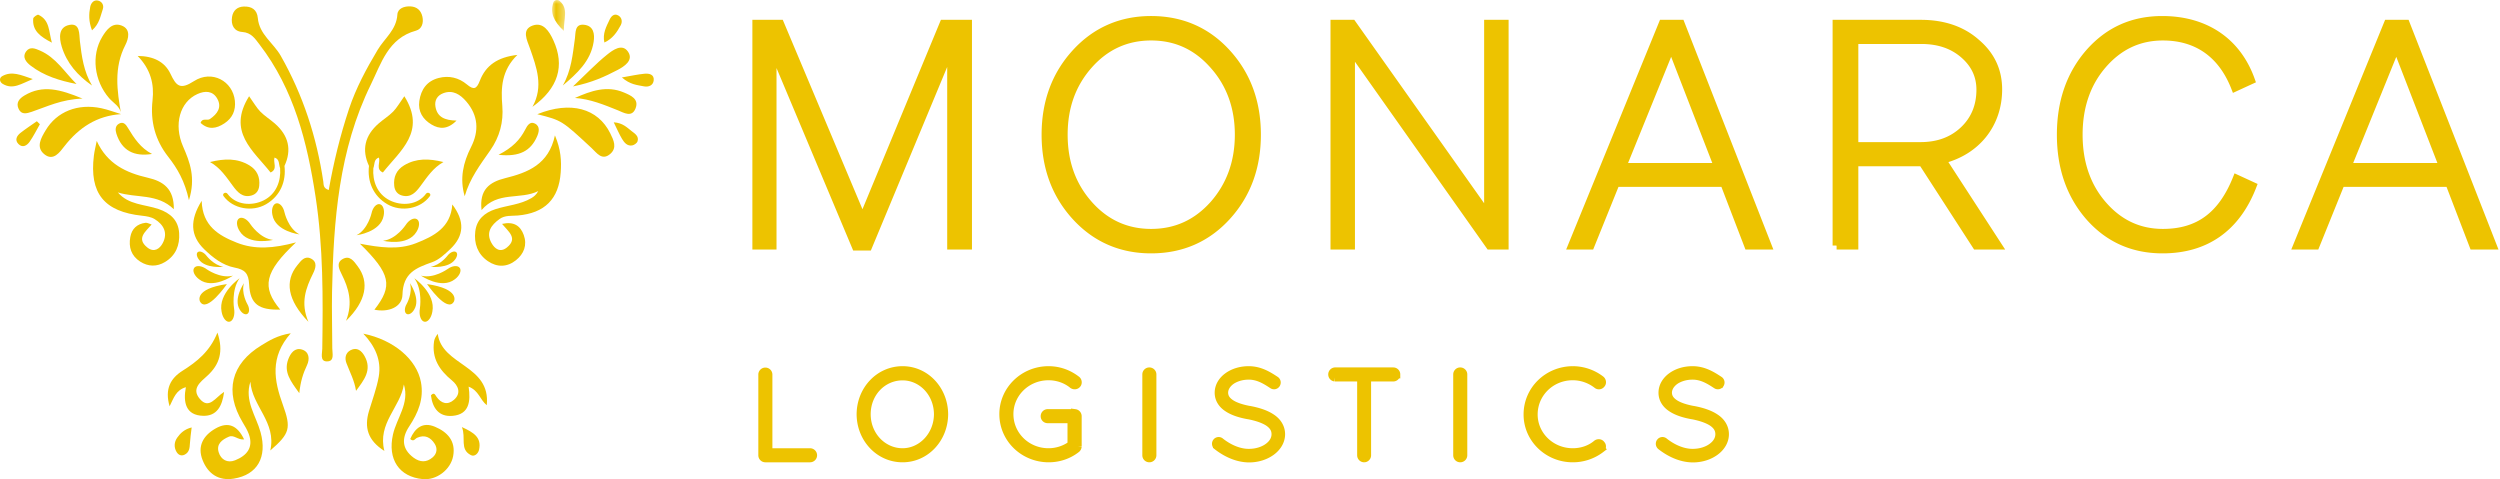
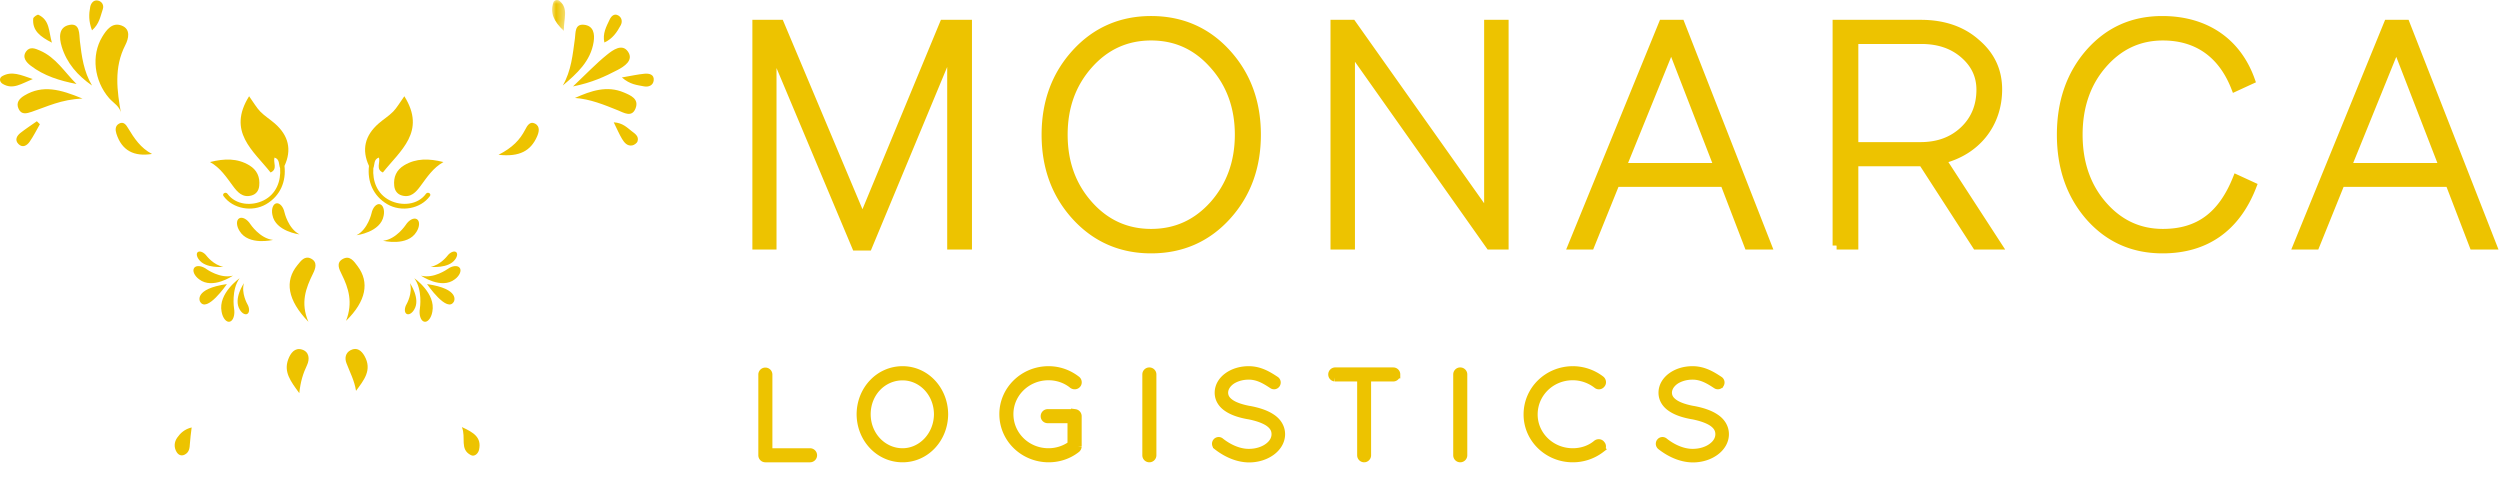
<svg xmlns="http://www.w3.org/2000/svg" xmlns:xlink="http://www.w3.org/1999/xlink" width="313" height="60" viewBox="0 0 313 60">
  <defs>
    <path id="3hib7hinna" d="M0 0h1.628v3.878H0z" />
  </defs>
  <g fill="none" fill-rule="evenodd">
-     <path d="M41.158 23.79c.611-3.458 1.437-6.837 2.537-10.147.877-2.635 2.178-5.04 3.588-7.402.863-1.445 2.354-2.5 2.469-4.42.045-.778.874-1.061 1.643-1.02.798.043 1.309.494 1.488 1.275.18.786-.066 1.563-.802 1.763-3.47.94-4.355 4.103-5.645 6.733-4.014 8.178-4.685 17.047-4.863 25.975-.047 2.357.03 4.717.03 7.076 0 .65.326 1.668-.727 1.623-.83-.035-.536-.991-.526-1.572.096-6.372.127-12.742-.842-19.064-1.043-6.814-2.694-13.412-7.007-19.03-.574-.747-1.034-1.496-2.17-1.577-1.025-.072-1.438-.875-1.278-1.883.127-.796.643-1.264 1.444-1.3.99-.045 1.69.372 1.784 1.446.178 2.047 1.96 3.118 2.872 4.725 2.795 4.921 4.5 10.182 5.327 15.756.053.36-.04.81.678 1.043M51.357 54.965c.606-1.398 1.583-2.174 3.103-1.534 1.552.653 2.625 1.784 2.275 3.67-.32 1.726-2.098 3.046-3.797 2.886-2.987-.282-4.427-2.498-3.741-5.573.464-2.089 2.1-3.907 1.367-6.283-.419 2.848-3.338 4.85-2.441 8.325-2.103-1.329-2.532-2.962-1.93-4.982.424-1.429.964-2.84 1.223-4.3.365-2.071-.456-3.844-1.932-5.4 3.824.777 6.69 3.226 7.219 6.072.388 2.09-.354 3.85-1.474 5.544-.951 1.438-.949 2.81.561 3.918.79.577 1.6.621 2.373-.041.568-.488.616-1.143.257-1.707-.503-.789-1.228-1.194-2.216-.742-.228.104-.406.545-.847.147M36.405 41.726c-2.65 3.006-2.085 5.933-.995 8.943 1.072 2.958.879 3.608-1.568 5.731.799-3.53-2.297-5.561-2.492-8.609-.773 2.394.71 4.264 1.275 6.334.848 3.101-.385 5.318-3.353 5.8-1.901.307-3.221-.6-3.903-2.307-.698-1.751.082-3.091 1.602-3.961 1.587-.91 2.754-.4 3.592 1.356-.806.09-1.262-.619-1.914-.336-.866.374-1.581.923-1.272 1.94.283.936 1.101 1.395 2.053 1.014 1.464-.586 2.345-1.597 1.712-3.304-.189-.508-.481-.983-.762-1.453-2.297-3.84-1.47-7.319 2.35-9.639.984-.597 1.978-1.236 3.675-1.509M69.477 16.947c.758 1.794.825 3.208.726 4.625-.232 3.353-2.007 5.116-5.385 5.41-.775.067-1.587-.058-2.276.44-1.05.758-1.734 1.686-1.01 2.997.411.747 1.1 1.243 1.934.564 1.417-1.153.182-1.988-.61-2.95 1.47-.335 2.303.232 2.719 1.394.452 1.256.018 2.36-.983 3.159-1.103.878-2.357.902-3.513.108-1.286-.881-1.752-2.229-1.576-3.72.174-1.473 1.136-2.338 2.536-2.79 1.493-.48 3.108-.563 4.492-1.38.327-.193.624-.44.858-.881-2.244 1.12-5.094-.014-7.097 2.38-.302-2.556.988-3.508 2.952-3.996 2.83-.703 5.457-1.701 6.233-5.36M12.112 17.646c1.32 2.894 3.69 3.987 6.39 4.606 1.956.448 3.298 1.39 3.26 3.945-2.056-2.01-4.704-1.367-7.006-2.106 1.334 1.575 3.369 1.488 5.108 2.084 1.47.504 2.462 1.4 2.565 3.006.097 1.51-.416 2.803-1.759 3.615-1.023.62-2.105.61-3.123-.046-1.122-.723-1.462-1.805-1.235-3.07.187-1.047.856-1.651 1.907-1.786.204-.026.428.112.767.212-.76.9-1.959 1.743-.54 2.881.836.671 1.556.174 1.937-.563.659-1.272.105-2.301-1.02-2.992-.44-.27-1.027-.364-1.559-.42-4.766-.507-6.63-2.806-6.048-7.533.076-.616.236-1.223.356-1.833M58.18 24.565c-.65-2.199-.193-4.208.8-6.16 1.017-2.004.9-3.95-.6-5.698-.753-.876-1.68-1.493-2.891-1.035-.711.27-1.112.859-.971 1.685.223 1.304 1.153 1.71 2.64 1.74-1.118 1.135-2.146 1.082-3.13.496-1.076-.638-1.72-1.623-1.528-2.95.206-1.438.945-2.495 2.408-2.877 1.302-.34 2.532-.042 3.542.802.87.729 1.22.585 1.622-.452.739-1.91 2.206-2.964 4.703-3.24-1.993 1.95-2.072 4.123-1.886 6.39.163 2.013-.328 3.863-1.512 5.56-1.246 1.783-2.574 3.542-3.196 5.739M17.233 7.003c2 .02 3.397.74 4.108 2.234.733 1.542 1.209 2.038 2.94.923 2.252-1.45 4.875-.005 5.126 2.465.123 1.208-.306 2.16-1.32 2.827-.997.655-1.993.844-2.976-.068.218-.672.817-.236 1.172-.48.942-.649 1.534-1.479.906-2.57-.554-.961-1.491-1.005-2.48-.556-2.188.993-2.993 3.8-1.792 6.558.855 1.962 1.613 3.914.738 6.729-.516-2.382-1.447-3.974-2.591-5.432-1.646-2.094-2.26-4.45-1.967-7.075.228-2.032-.232-3.874-1.864-5.555" fill="#EDC300" />
-     <path d="M37.061 30.345c-3.967 3.73-4.326 5.586-1.976 8.418-2.68.068-3.773-.679-3.894-3.158-.069-1.394-.54-1.857-1.821-2.103-1.491-.285-2.71-1.242-3.784-2.276-1.793-1.724-1.826-3.685-.337-6.082.093 3.154 2.138 4.343 4.405 5.242 2.265.896 4.607.71 7.407-.04M46.877 38.773c2.34-3 2.041-4.473-1.817-8.263 2.482.473 4.794.812 7.021-.06 2.243-.878 4.351-1.961 4.546-4.851 1.575 2.07 1.509 3.912-.249 5.58-.677.641-1.421 1.346-2.268 1.646-2.017.715-3.653 1.334-3.722 4.086-.039 1.558-1.785 2.227-3.511 1.862M58.671 48.408c.272 1.849.078 3.47-2.001 3.657-1.714.155-2.52-.97-2.715-2.568.397-.436.52-.075.684.164.6.87 1.404 1.092 2.2.393.957-.842.523-1.787-.258-2.427-1.568-1.285-2.545-2.775-2.237-4.881.042-.295.18-.578.463-.954.509 4.006 6.657 3.89 6.137 8.938-.88-.706-.971-1.81-2.273-2.322M21.234 50.868c-.634-2.17.124-3.508 1.623-4.452 1.797-1.131 3.41-2.405 4.367-4.774.79 2.374.258 4.006-1.253 5.39-.873.801-2.042 1.634-.95 2.916 1.156 1.36 1.944-.198 3.037-.883-.235 1.844-.95 3.036-2.618 2.995-2.184-.054-2.53-1.673-2.17-3.585-1.259.379-1.51 1.351-2.036 2.393M67.267 14.3c4.177-1.69 7.59-.735 9.134 2.388.423.854.894 1.81.007 2.578-1.04.901-1.693-.125-2.343-.73-3.719-3.452-3.712-3.458-6.798-4.237M66.663 13.377c1.417-2.56.52-4.933-.316-7.328-.35-.998-1.092-2.345.353-2.855 1.305-.461 2.064.717 2.586 1.863 1.448 3.167.624 5.991-2.623 8.32M15.165 14.29c-3.022.196-5.28 1.675-7.112 4.031-.564.726-1.377 1.913-2.508.986-1.09-.892-.39-2.05.17-2.992 1.398-2.352 4.028-3.386 6.969-2.765.84.178 1.655.492 2.483.744l-.002-.005z" fill="#EDC300" />
    <path d="M15.167 14.294c-.1-.974-.966-1.38-1.512-2.013-1.86-2.156-2.263-5.336-.855-7.672.53-.878 1.257-1.848 2.417-1.413 1.196.447.876 1.665.474 2.446-1.457 2.833-1.039 5.725-.525 8.647v.005M26.294 20.288c1.798-.452 3.42-.493 4.92.41.972.586 1.357 1.474 1.24 2.58-.062.594-.382 1.038-.967 1.2-1.121.31-1.758-.427-2.322-1.19-.823-1.111-1.574-2.28-2.871-3M38.612 40.29c-2.619-2.711-3.007-5.102-1.372-7.098.432-.528.911-1.233 1.72-.805.827.438.534 1.245.235 1.85-.904 1.832-1.607 3.669-.583 6.053M43.325 40.17c.884-2.284.327-4.089-.56-5.86-.305-.61-.7-1.397.12-1.87.915-.526 1.426.27 1.885.88 1.511 2.008 1.085 4.379-1.445 6.85M11.52 10.709C9.709 9.445 8.355 7.905 7.727 5.836c-.34-1.126-.409-2.442.955-2.716 1.373-.275 1.22 1.183 1.317 2.006.227 1.934.482 3.84 1.523 5.583M70.461 10.707c1.068-1.856 1.241-3.886 1.52-5.897.098-.713-.038-1.821 1.117-1.712 1.216.116 1.383 1.14 1.225 2.15-.378 2.419-2.083 3.955-3.862 5.459M71.982 12.264c2.014-.899 4.004-1.588 6.124-.688.865.367 1.926.803 1.466 1.993-.464 1.199-1.495.53-2.213.242-1.742-.701-3.467-1.412-5.377-1.547M71.739 10.823c1.71-1.616 2.907-2.886 4.257-3.97.73-.586 1.904-1.46 2.638-.372.726 1.073-.488 1.85-1.325 2.285-1.555.81-3.163 1.57-5.57 2.057M10.329 12.34c-2.684.106-4.478 1.026-6.361 1.66-.616.208-1.266.396-1.625-.342-.387-.795.072-1.32.74-1.715 2.257-1.34 4.428-.772 7.246.398M9.578 10.516c-2.093-.41-4.075-1.014-5.748-2.304-.524-.406-1.11-1.042-.54-1.797.468-.619 1.126-.337 1.709-.086 2.008.862 3.094 2.72 4.58 4.187M44.574 48.934c-.195-1.282-.774-2.347-1.199-3.467-.238-.626-.126-1.292.526-1.628.796-.408 1.363.075 1.73.72 1.002 1.762-.072 3.034-1.057 4.375M37.472 49.221c-1.126-1.529-1.961-2.667-1.39-4.219.292-.791.826-1.513 1.721-1.24.921.28.995 1.193.63 1.967-.474 1-.81 2.021-.961 3.492M19.034 19.276c-2.246.36-3.785-.414-4.463-2.546-.147-.464-.16-.98.337-1.252.568-.31.885.16 1.118.55.772 1.282 1.583 2.512 3.008 3.248M62.413 19.38c1.77-.9 2.688-1.89 3.339-3.146.237-.456.576-1.098 1.222-.764.702.363.495 1.112.25 1.654-.786 1.751-2.165 2.55-4.811 2.256M57.83 53.47c1.49.679 2.486 1.306 2.147 2.84-.104.467-.56.91-1.024.67-1.436-.735-.582-2.163-1.123-3.51M23.996 53.515c-.09.794-.187 1.404-.219 2.017-.028.573-.087 1.111-.67 1.396-.429.21-.789.011-.998-.339-.355-.592-.302-1.247.075-1.789.4-.573.918-1.063 1.812-1.285M11.52 3.798c-.432-1.126-.4-2.046-.224-2.941.086-.435.415-.91.973-.785.517.117.771.596.6 1.085-.3.854-.404 1.817-1.35 2.641" fill="#EDC300" />
    <g transform="translate(69.12)">
      <mask id="jefqfvm0qb" fill="#fff">
        <use xlink:href="#3hib7hinna" />
      </mask>
      <path d="M1.479 3.878C.194 2.655-.271 1.608.152.321.262-.014.7-.087.929.104c1.17.982.508 2.23.55 3.774" fill="#EDC300" mask="url(#jefqfvm0qb)" />
    </g>
    <path d="M77.861 9.696c1.164-.199 1.998-.39 2.844-.467.554-.049 1.214.076 1.14.824-.062.646-.65.876-1.24.756-.828-.167-1.716-.209-2.744-1.113M75.67 5.32c-.256-1.111.242-1.992.657-2.87.196-.417.57-.814 1.09-.51.447.263.532.784.295 1.224-.468.871-1.022 1.692-2.041 2.156M76.84 15.314c1.123.067 1.656.649 2.24 1.101.407.314.95.645.738 1.283-.076.226-.418.467-.67.51-.623.105-.993-.36-1.269-.818-.351-.588-.62-1.226-1.04-2.076M4.993 15.552c-.423.737-.8 1.506-1.286 2.199-.327.465-.87.806-1.392.285-.503-.503-.219-1.031.252-1.4.66-.515 1.363-.974 2.048-1.457l.378.373M4.105 9.896c-1.45.585-2.492 1.377-3.775.6-.375-.228-.478-.72-.057-.96 1.205-.683 2.334-.147 3.832.36M6.496 5.341C5.07 4.6 4.026 3.862 4.158 2.324c.016-.186.525-.533.65-.474 1.452.683 1.28 2.101 1.688 3.491M52.144 29.027c-1.126 1.867-4.183 1.116-4.183 1.116 1.65-.18 2.833-1.978 2.833-1.978.405-.635 1.036-.957 1.409-.718.372.238.348.946-.06 1.58M48.032 27.012c-.377 2.073-3.398 2.44-3.398 2.44 1.43-.727 1.884-2.757 1.884-2.757.147-.712.608-1.219 1.027-1.131.419.087.639.736.487 1.448M29.993 28.922c1.126 1.867 4.183 1.115 4.183 1.115-1.651-.18-2.833-1.977-2.833-1.977-.405-.635-1.035-.957-1.409-.718-.372.238-.348.946.06 1.58M34.105 26.907c.377 2.073 3.398 2.441 3.398 2.441-1.43-.728-1.884-2.758-1.884-2.758-.147-.713-.607-1.219-1.027-1.132-.418.088-.639.737-.487 1.449M56.838 37.74s.82-1.562-3.372-2.173c0 0 2.55 3.735 3.372 2.172M56.946 34.965c-1.69 1.317-4.233-.453-4.233-.453 1.58.417 3.3-.814 3.3-.814.594-.44 1.287-.512 1.545-.162.26.35-.014.991-.612 1.429M54.129 39.032c.462-2.31-2.255-4.195-2.255-4.195 1.068 1.46.697 3.766.697 3.766-.142.802.095 1.55.526 1.67.432.12.895-.437 1.032-1.241M56.99 32.473c-.831 1.19-3.08.933-3.08.933 1.214-.212 2.093-1.365 2.093-1.365.297-.406.763-.639 1.036-.518.275.118.254.544-.049.95M51.849 38.772c.848-1.35-.522-3.32-.522-3.32.37 1.235-.414 2.609-.414 2.609-.282.475-.3 1.02-.04 1.216.26.2.698-.026.976-.505M25.035 37.74s-.821-1.562 3.372-2.173c0 0-2.55 3.735-3.372 2.172M24.926 34.965c1.692 1.317 4.234-.453 4.234-.453-1.579.417-3.3-.814-3.3-.814-.595-.44-1.287-.512-1.545-.162-.26.35.014.991.611 1.429M27.744 39.032c-.462-2.31 2.254-4.195 2.254-4.195-1.067 1.46-.696 3.766-.696 3.766.143.802-.095 1.55-.527 1.67-.43.12-.894-.437-1.03-1.241M24.883 32.473c.83 1.19 3.08.933 3.08.933-1.215-.212-2.093-1.365-2.093-1.365-.297-.406-.763-.639-1.036-.518-.276.118-.254.544.049.95M30.024 38.772c-.848-1.35.521-3.32.521-3.32-.37 1.235.416 2.609.416 2.609.281.475.299 1.02.038 1.216-.259.2-.696-.026-.975-.505M34.395 15.45c-.588-.511-1.267-.928-1.807-1.481-.476-.487-.818-1.106-1.399-1.92-2.783 4.441.526 6.81 2.688 9.547.926-.42.298-1.239.491-1.869.67.198.516.868.703 1.334.12 1.602-.474 3.228-2.047 4.018-1.488.749-3.51.604-4.546-.821-.215-.295-.71-.01-.493.288 1.175 1.617 3.603 2.03 5.327 1.026 1.804-1.05 2.531-2.885 2.305-4.799.934-2.012.531-3.802-1.222-5.323M55.518 20.288c-1.798-.452-3.42-.493-4.92.41-.972.586-1.357 1.474-1.24 2.58.062.594.383 1.038.967 1.2 1.121.31 1.757-.427 2.322-1.19.823-1.111 1.574-2.28 2.871-3" fill="#EDC300" />
    <path d="M47.417 15.45c.588-.511 1.266-.928 1.808-1.481.475-.487.816-1.106 1.398-1.92 2.782 4.441-.526 6.81-2.688 9.547-.926-.42-.298-1.239-.49-1.869-.672.198-.517.868-.704 1.334-.12 1.602.474 3.228 2.046 4.018 1.49.749 3.51.604 4.547-.821.214-.295.71-.01.493.288-1.175 1.617-3.603 2.03-5.328 1.026-1.803-1.05-2.53-2.885-2.304-4.799-.934-2.012-.532-3.802 1.222-5.323" fill="#EDC300" />
    <path d="M95.846 57.38h-.03a.379.379 0 0 1-.374-.373V46.874a.382.382 0 0 1 .762 0v9.745h5.206c.218 0 .39.17.39.388a.382.382 0 0 1-.39.373h-5.564zM113.002 56.619c2.393 0 4.414-2.099 4.43-4.756-.016-2.689-2.037-4.74-4.43-4.74-2.47 0-4.492 2.051-4.492 4.74 0 2.657 2.021 4.756 4.492 4.756m0-10.273c2.906 0 5.19 2.471 5.207 5.517-.016 3.046-2.301 5.517-5.207 5.517-2.938 0-5.238-2.471-5.253-5.517.015-3.046 2.315-5.517 5.253-5.517M131.182 52.485c-.218 0-.389-.156-.389-.374 0-.217.171-.389.39-.389h3.403a.39.39 0 0 1 .34.39v3.791a.436.436 0 0 1-.14.28c-.962.762-2.174 1.197-3.51 1.197-3.125-.015-5.658-2.455-5.658-5.532 0-3.03 2.533-5.502 5.657-5.502 1.351 0 2.55.466 3.528 1.227.14.11.187.374.047.528-.125.156-.357.188-.545.063-.791-.652-1.864-1.057-3.03-1.057-2.72 0-4.895 2.13-4.895 4.74 0 2.642 2.175 4.772 4.895 4.772a4.887 4.887 0 0 0 2.876-.933v-3.201h-2.969zM143.519 46.875c0-.203.171-.374.372-.374.218 0 .39.171.39.374v10.132a.382.382 0 0 1-.39.373.378.378 0 0 1-.372-.373V46.875zM152.314 55.344a.33.33 0 0 1 .48-.047c.81.653 2.16 1.415 3.575 1.399.949 0 1.803-.28 2.394-.715.606-.435.933-1.01.933-1.616 0-.622-.296-1.088-.886-1.492-.592-.388-1.462-.684-2.517-.886h-.032c-1.01-.186-1.896-.466-2.564-.917-.669-.435-1.119-1.088-1.119-1.896 0-.824.45-1.539 1.134-2.035.685-.498 1.6-.793 2.627-.793 1.43 0 2.502.699 3.357 1.259.155.108.201.31.093.482a.33.33 0 0 1-.467.093c-.854-.56-1.786-1.15-2.983-1.15-.886 0-1.678.264-2.223.652-.544.405-.854.932-.854 1.492.014.544.264.948.807 1.322.545.372 1.353.636 2.332.823h.03c1.088.202 2.052.513 2.767.995.714.466 1.196 1.18 1.196 2.051 0 .87-.497 1.647-1.226 2.175-.732.53-1.71.856-2.799.856-1.662-.016-3.107-.856-4.008-1.57a.359.359 0 0 1-.047-.482M170.416 47.262h-3.279a.382.382 0 0 1 0-.76h7.304c.203 0 .374.17.374.373a.382.382 0 0 1-.374.387h-3.28v9.745c0 .202-.17.373-.371.373a.378.378 0 0 1-.374-.373v-9.745zM182.443 46.875c0-.203.171-.374.373-.374.217 0 .389.171.389.374v10.132a.382.382 0 0 1-.39.373.378.378 0 0 1-.372-.373V46.875zM196.909 46.346a5.77 5.77 0 0 1 3.513 1.196c.171.14.202.405.061.545a.363.363 0 0 1-.528.077 4.957 4.957 0 0 0-3.046-1.057c-2.719 0-4.894 2.13-4.894 4.787 0 2.595 2.175 4.725 4.894 4.725 1.15 0 2.207-.373 3.016-1.058.186-.124.434-.092.543.094.156.14.125.42-.046.544a5.759 5.759 0 0 1-3.513 1.181c-3.123 0-5.657-2.455-5.657-5.486 0-3.093 2.534-5.533 5.657-5.548M207.88 55.344a.33.33 0 0 1 .48-.047c.809.653 2.16 1.415 3.575 1.399.948 0 1.803-.28 2.393-.715.607-.435.933-1.01.933-1.616 0-.622-.295-1.088-.885-1.492-.592-.388-1.463-.684-2.518-.886h-.031c-1.01-.186-1.897-.466-2.565-.917-.668-.435-1.118-1.088-1.118-1.896 0-.824.45-1.539 1.133-2.035.684-.498 1.6-.793 2.628-.793 1.429 0 2.5.699 3.356 1.259.155.108.202.31.094.482a.33.33 0 0 1-.467.093c-.855-.56-1.787-1.15-2.983-1.15-.886 0-1.679.264-2.224.652-.543.405-.854.932-.854 1.492.015.544.264.948.808 1.322.544.372 1.353.636 2.33.823h.033c1.086.202 2.05.513 2.765.995.715.466 1.197 1.18 1.197 2.051 0 .87-.497 1.647-1.227 2.175-.73.53-1.71.856-2.798.856-1.662-.016-3.108-.856-4.009-1.57a.359.359 0 0 1-.047-.482M94.697 30.745V2.983h2.974l10.313 24.51 10.153-24.51h3.053v27.762h-2.101V5.878l-10.392 24.986h-1.547L96.72 6.037v24.708zM151.928 8.138c-2.102-2.38-4.68-3.57-7.813-3.57-3.093 0-5.71 1.19-7.813 3.57-2.102 2.38-3.133 5.276-3.133 8.726 0 3.45 1.03 6.345 3.133 8.726 2.102 2.38 4.72 3.57 7.813 3.57 3.133 0 5.711-1.19 7.813-3.531 2.103-2.38 3.174-5.315 3.174-8.765s-1.071-6.385-3.174-8.726m-17.252-1.506c2.499-2.737 5.671-4.125 9.44-4.125 3.807 0 6.98 1.388 9.478 4.125 2.499 2.736 3.769 6.147 3.769 10.232 0 4.085-1.27 7.496-3.769 10.232-2.499 2.737-5.671 4.125-9.479 4.125-3.768 0-6.94-1.388-9.44-4.125-2.498-2.736-3.767-6.147-3.767-10.232 0-4.085 1.269-7.496 3.768-10.232M167.079 30.745V2.983h2.22l17.015 24.035V2.983h2.063v27.762h-1.864L169.14 6.155v24.59zM209.239 5.759l-6.148 15.15h12.017l-5.87-15.15zm-6.941 17.133-3.173 7.853h-2.3l11.342-27.762h2.261l10.868 27.762h-2.42l-3.014-7.853h-13.564zM245.846 6.79c-1.388-1.19-3.134-1.785-5.315-1.785h-8.368v13.287h8.29c2.22 0 4.005-.675 5.393-1.983 1.388-1.309 2.102-3.014 2.102-5.077 0-1.785-.714-3.252-2.102-4.442zm-15.904 23.955V2.983h10.55c2.815 0 5.156.793 6.94 2.38 1.825 1.546 2.737 3.49 2.737 5.83 0 4.323-2.697 7.734-7.02 8.804l6.98 10.748h-2.696l-6.743-10.43h-8.527v10.43h-2.221zM261.592 27.136c-2.38-2.737-3.57-6.147-3.57-10.272s1.19-7.536 3.57-10.272c2.418-2.737 5.433-4.085 9.121-4.085 5.434 0 9.4 2.736 11.105 7.535l-1.982.912c-1.626-4.164-4.72-6.385-9.043-6.385-3.015 0-5.513 1.19-7.536 3.53-2.023 2.34-3.014 5.275-3.014 8.765s.991 6.425 3.014 8.765c2.023 2.34 4.521 3.53 7.536 3.53 4.442 0 7.376-2.141 9.241-6.782l1.983.912c-2.023 5.235-5.87 7.932-11.264 7.932-3.688 0-6.743-1.348-9.161-4.085" stroke="#EDC300" fill="#EDC300" />
    <path d="M287.61 2.983h24.47v27.762h-24.47z" />
    <path d="m300.024 5.759-6.148 15.15h12.017l-5.87-15.15zm-6.941 17.133-3.173 7.853h-2.3l11.342-27.762h2.261l10.868 27.762h-2.42l-3.014-7.853h-13.564z" stroke="#EDC300" fill="#EDC300" />
  </g>
</svg>